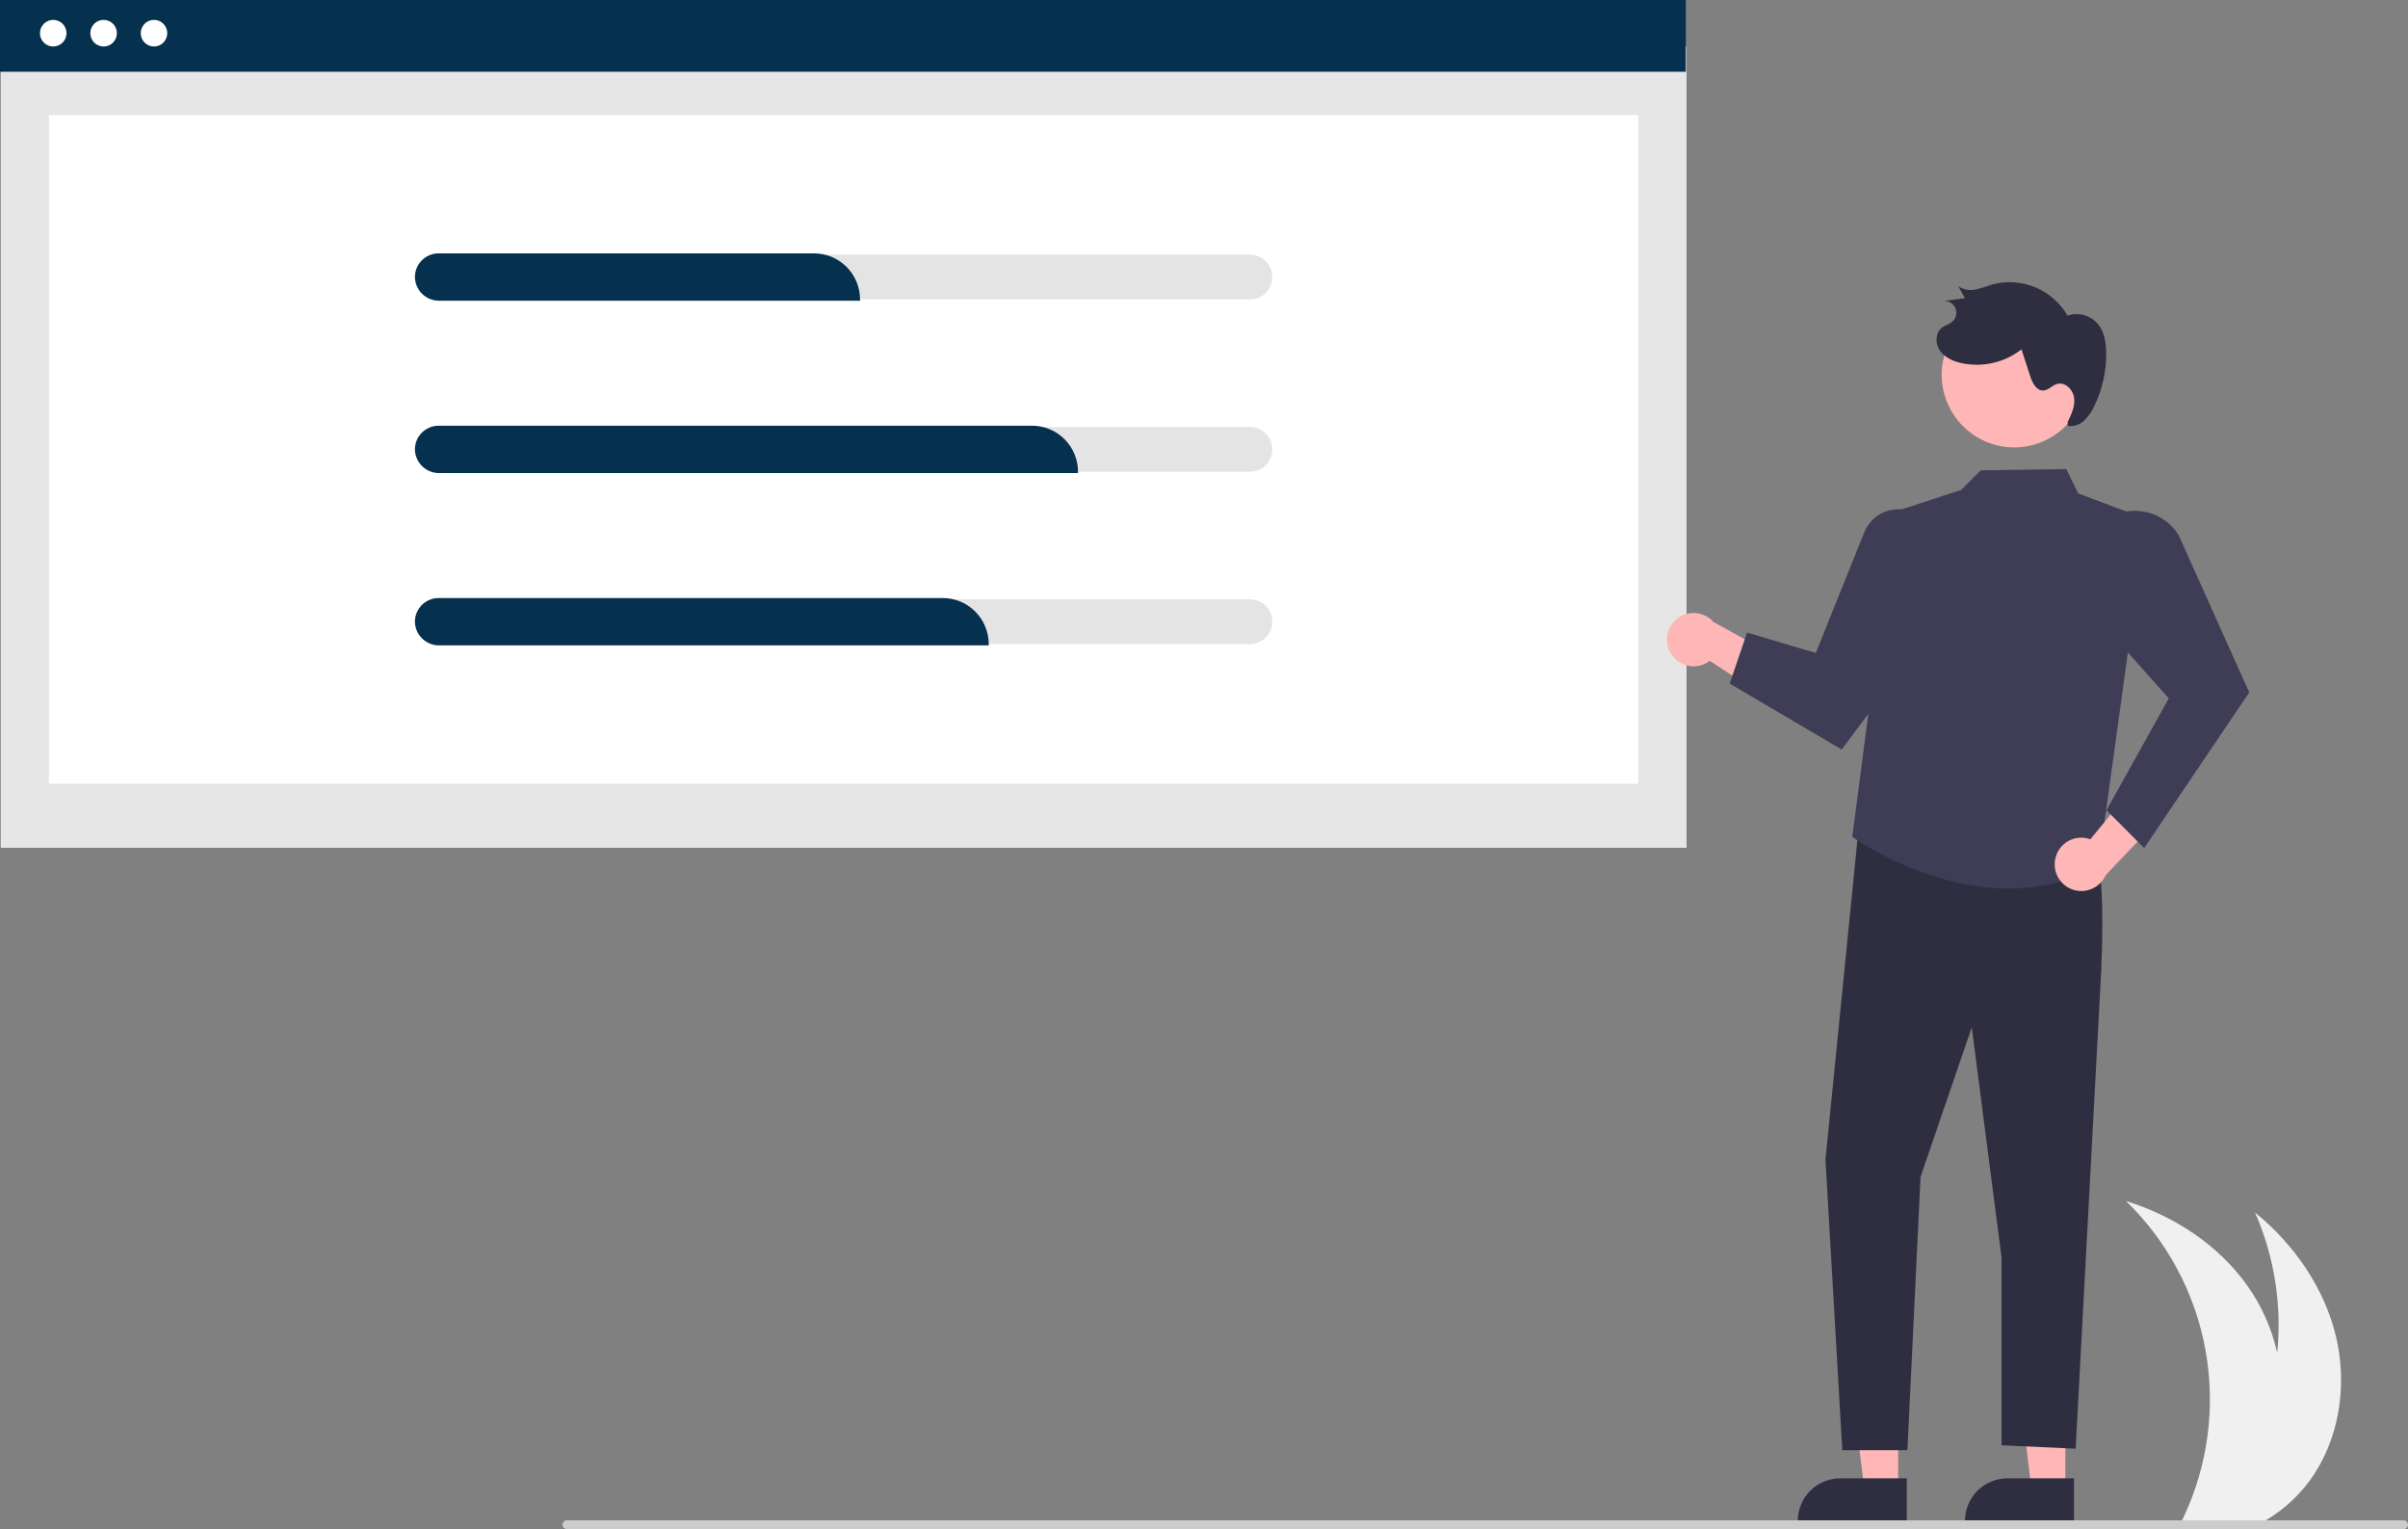
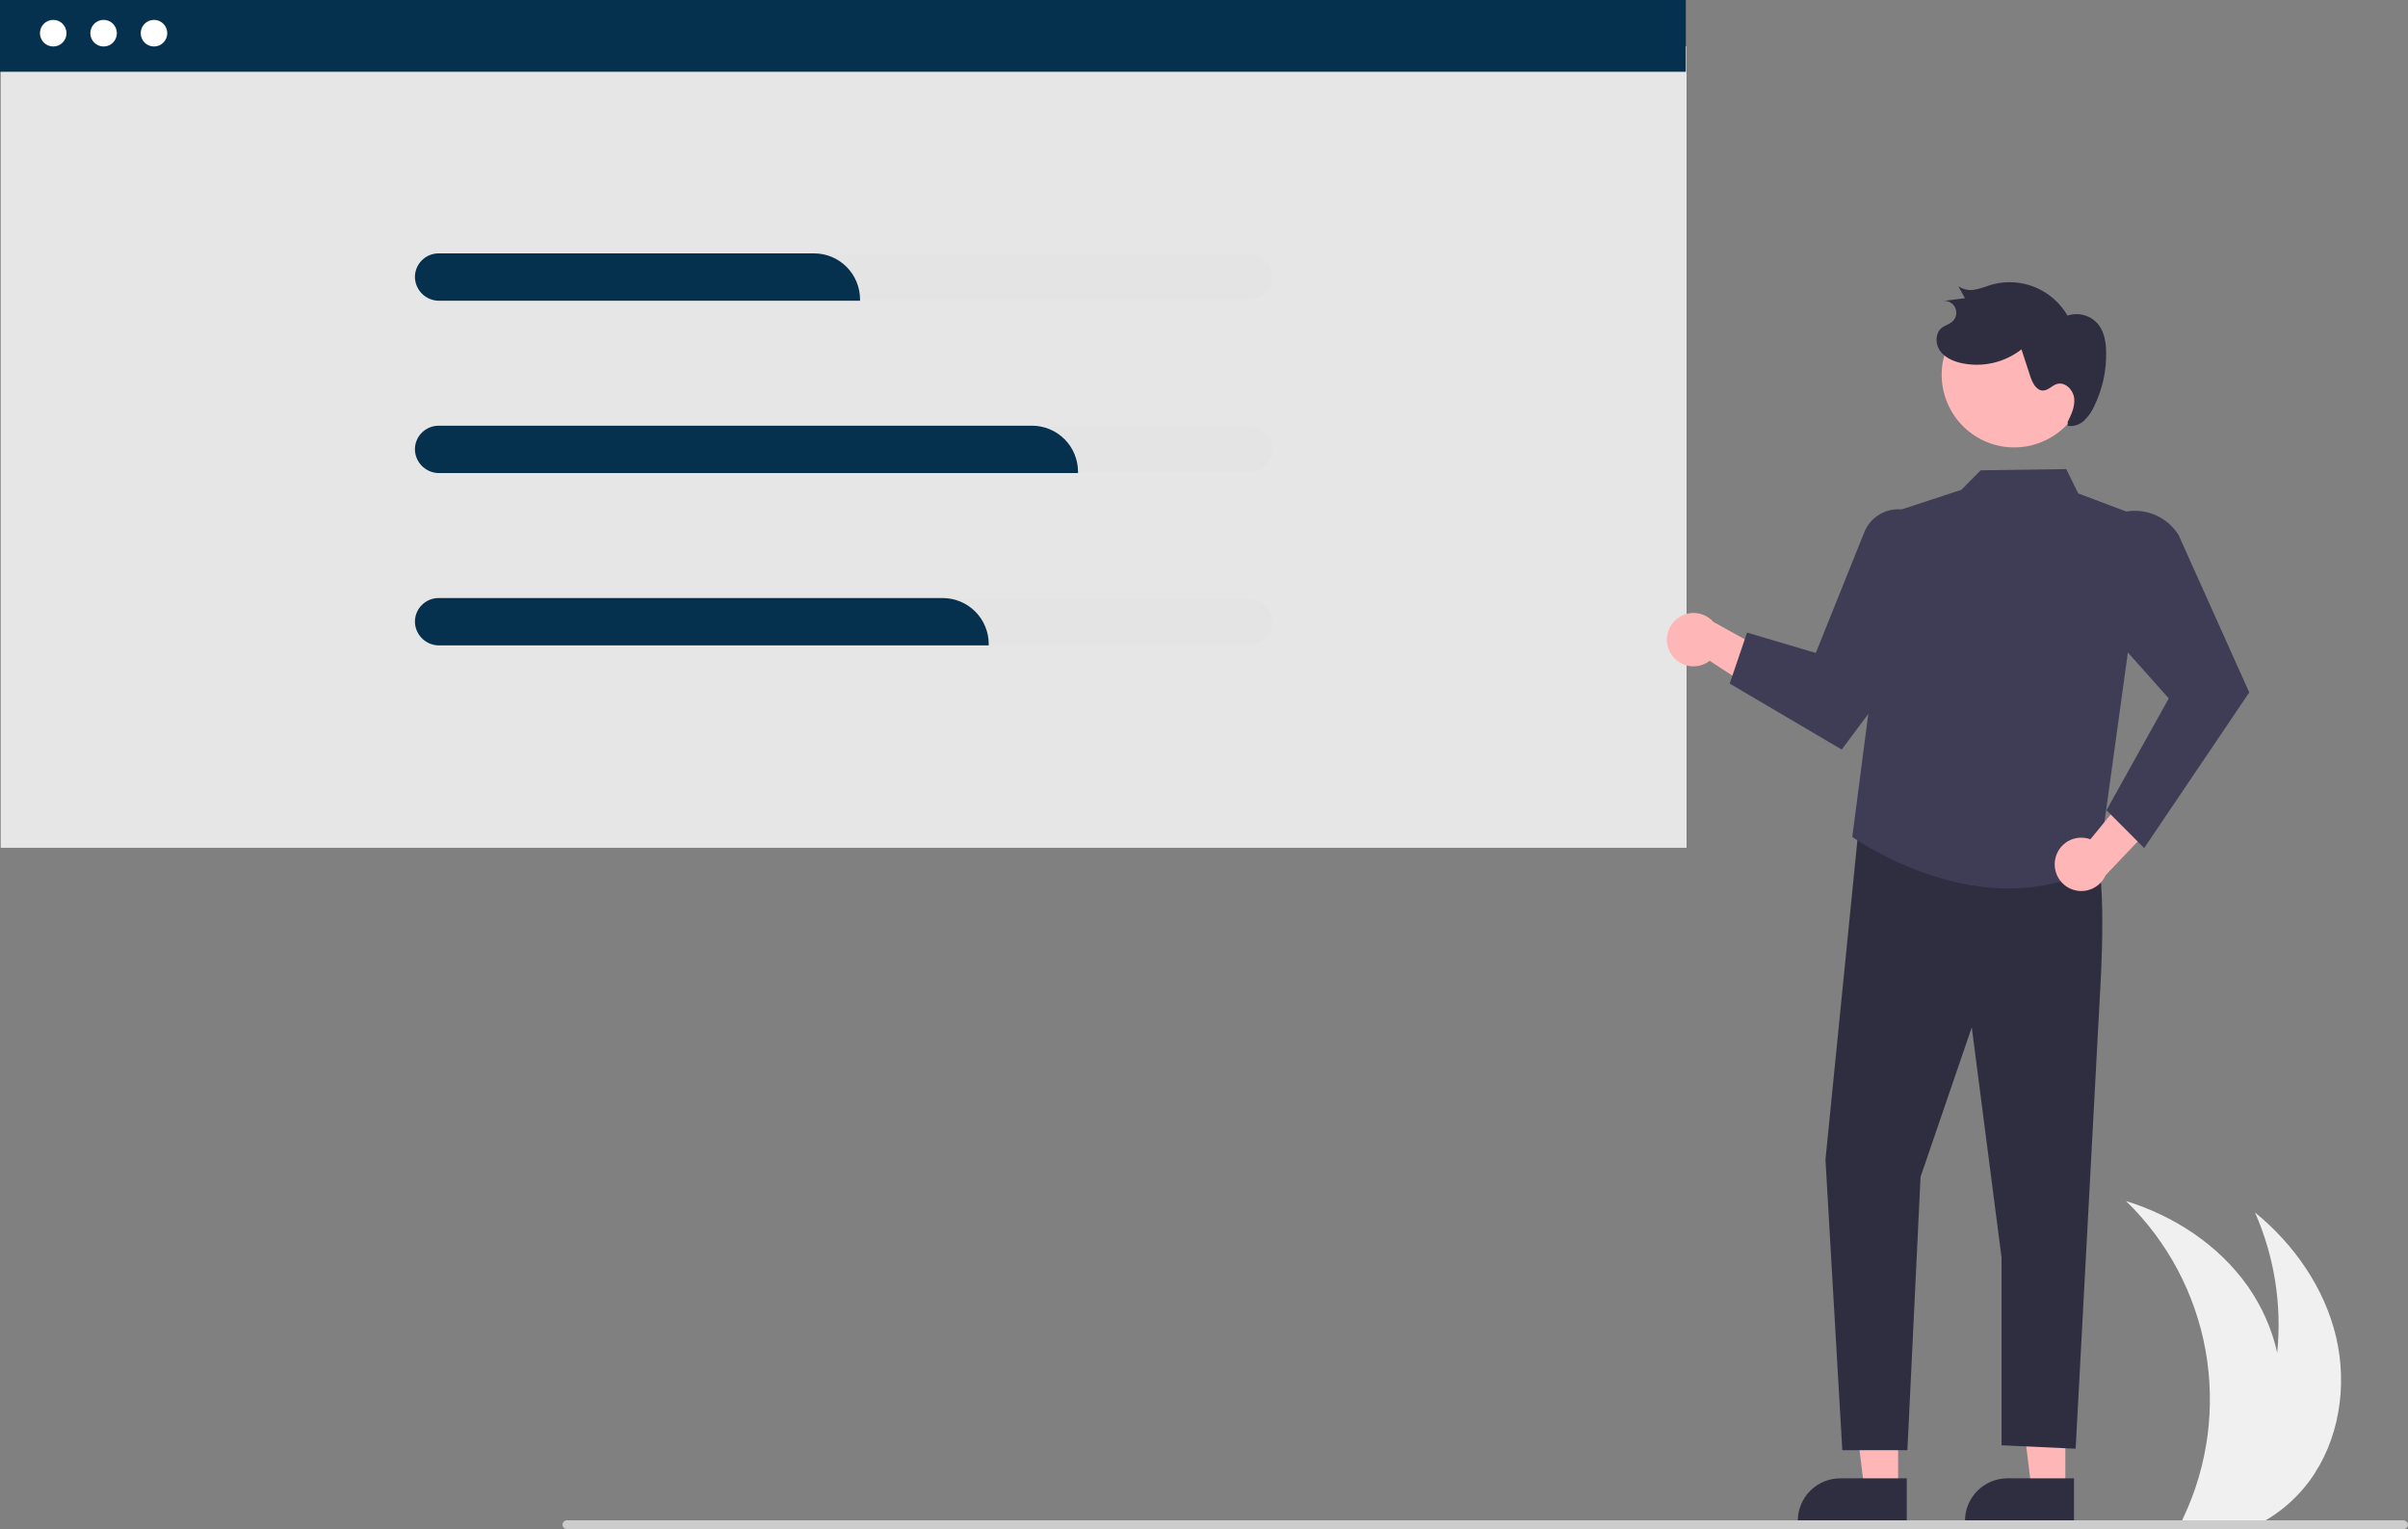
<svg xmlns="http://www.w3.org/2000/svg" width="241" height="153" viewBox="0 0 241 153" fill="none">
  <rect x="0" y="0" width="241" height="153" fill="#808080" stroke="none" />
  <g clip-path="url(#clip0_844_298)">
    <path d="M231.129 148.191C230.054 149.642 228.721 150.882 227.198 151.85C226.874 152.056 226.541 152.25 226.203 152.429H218.24C218.335 152.238 218.428 152.044 218.518 151.85C220.987 146.631 221.761 140.769 220.732 135.087C219.702 129.405 216.921 124.189 212.779 120.172C217.592 121.661 222.041 124.564 224.951 128.681C226.364 130.686 227.37 132.95 227.91 135.344C228.39 130.556 227.626 125.724 225.691 121.319C229.599 124.503 232.642 128.863 233.802 133.771C234.961 138.682 234.12 144.132 231.129 148.191Z" fill="#F0F0F0" />
    <path d="M168.795 4.633H0.072V84.827H168.795V4.633Z" fill="#E6E6E6" />
-     <path d="M163.971 11.51H4.897V78.418H163.971V11.51Z" fill="white" />
    <path d="M168.724 3.05176e-05H0V7.18H168.724V3.05176e-05Z" fill="#05314F" />
    <path d="M5.327 4.652C6.06 4.652 6.655 4.056 6.655 3.321C6.655 2.586 6.06 1.99 5.327 1.99C4.593 1.99 3.998 2.586 3.998 3.321C3.998 4.056 4.593 4.652 5.327 4.652Z" fill="white" />
    <path d="M10.369 4.652C11.103 4.652 11.697 4.056 11.697 3.321C11.697 2.586 11.103 1.99 10.369 1.99C9.635 1.99 9.041 2.586 9.041 3.321C9.041 4.056 9.635 4.652 10.369 4.652Z" fill="white" />
    <path d="M15.412 4.652C16.146 4.652 16.74 4.056 16.74 3.321C16.74 2.586 16.146 1.99 15.412 1.99C14.678 1.99 14.084 2.586 14.084 3.321C14.084 4.056 14.678 4.652 15.412 4.652Z" fill="white" />
    <path d="M125.106 25.483H43.892C43.3 25.483 42.732 25.719 42.313 26.139C41.894 26.558 41.658 27.127 41.658 27.721C41.658 28.314 41.894 28.883 42.313 29.303C42.732 29.723 43.3 29.959 43.892 29.959H125.106C125.698 29.959 126.267 29.723 126.686 29.303C127.105 28.883 127.34 28.314 127.34 27.721C127.34 27.127 127.105 26.558 126.686 26.139C126.267 25.719 125.698 25.483 125.106 25.483Z" fill="#E4E4E4" />
    <path d="M125.106 42.727H43.892C43.3 42.727 42.732 42.962 42.313 43.382C41.894 43.802 41.658 44.371 41.658 44.964C41.658 45.558 41.894 46.127 42.313 46.547C42.732 46.966 43.3 47.202 43.892 47.202H125.106C125.698 47.201 126.266 46.965 126.684 46.546C127.102 46.126 127.337 45.557 127.337 44.964C127.337 44.371 127.102 43.802 126.684 43.383C126.266 42.963 125.698 42.727 125.106 42.727Z" fill="#E4E4E4" />
    <path d="M125.106 59.97H43.892C43.3 59.97 42.732 60.206 42.313 60.625C41.894 61.045 41.658 61.614 41.658 62.208C41.658 62.801 41.894 63.37 42.313 63.79C42.732 64.21 43.3 64.445 43.892 64.445H125.106C125.698 64.445 126.267 64.21 126.686 63.79C127.105 63.37 127.34 62.801 127.34 62.208C127.34 61.614 127.105 61.045 126.686 60.625C126.267 60.206 125.698 59.97 125.106 59.97Z" fill="#E4E4E4" />
    <path d="M86.077 30.09H43.971C43.361 30.099 42.77 29.876 42.318 29.466C41.865 29.056 41.585 28.49 41.533 27.881C41.51 27.557 41.554 27.231 41.663 26.925C41.772 26.619 41.944 26.339 42.166 26.102C42.388 25.866 42.655 25.677 42.952 25.548C43.249 25.419 43.569 25.352 43.893 25.352H81.477C82.697 25.353 83.866 25.839 84.728 26.702C85.59 27.566 86.075 28.737 86.077 29.959V30.09Z" fill="#05314F" />
    <path d="M107.891 47.334H43.971C43.361 47.342 42.77 47.119 42.318 46.709C41.865 46.3 41.585 45.733 41.533 45.124C41.51 44.8 41.554 44.475 41.663 44.169C41.772 43.862 41.944 43.582 42.166 43.346C42.388 43.109 42.655 42.921 42.952 42.792C43.249 42.662 43.569 42.596 43.893 42.595H103.292C104.511 42.596 105.68 43.082 106.543 43.946C107.405 44.809 107.89 45.98 107.891 47.202V47.334Z" fill="#05314F" />
    <path d="M98.955 64.577H43.971C43.361 64.586 42.77 64.363 42.318 63.953C41.865 63.543 41.585 62.977 41.533 62.368C41.51 62.044 41.554 61.718 41.663 61.412C41.772 61.106 41.944 60.826 42.166 60.589C42.388 60.353 42.655 60.164 42.952 60.035C43.249 59.906 43.569 59.839 43.893 59.838H94.356C95.575 59.84 96.744 60.326 97.606 61.189C98.469 62.053 98.954 63.224 98.955 64.445V64.577Z" fill="#05314F" />
    <path d="M167.142 65.251C167.321 65.594 167.574 65.894 167.882 66.13C168.19 66.365 168.545 66.53 168.924 66.612C169.302 66.695 169.694 66.694 170.072 66.609C170.45 66.523 170.804 66.356 171.11 66.118L178.995 71.271L178.971 66.371L171.487 62.229C171.055 61.74 170.459 61.427 169.811 61.349C169.164 61.272 168.51 61.434 167.975 61.807C167.439 62.179 167.058 62.735 166.905 63.37C166.751 64.005 166.836 64.674 167.142 65.251L167.142 65.251Z" fill="#FFB6B6" />
    <path d="M206.706 149.023H203.324L201.715 135.954L206.707 135.955L206.706 149.023Z" fill="#FFB6B6" />
    <path d="M207.57 152.307L196.663 152.307V152.169C196.663 151.041 197.11 149.959 197.907 149.162C198.703 148.365 199.782 147.917 200.908 147.917H200.909L207.57 147.917L207.57 152.307Z" fill="#2F2E41" />
    <path d="M189.972 149.023H186.59L184.981 135.954L189.972 135.955L189.972 149.023Z" fill="#FFB6B6" />
    <path d="M190.835 152.307L179.928 152.307V152.169C179.929 151.041 180.376 149.959 181.172 149.162C181.968 148.365 183.048 147.917 184.174 147.917H184.174L190.835 147.917L190.835 152.307Z" fill="#2F2E41" />
    <path d="M186.068 82.336L182.698 116.025L184.383 145.103H190.899L192.216 117.75L197.341 102.793L200.323 125.843V144.61L207.736 144.953L210.196 99.004C210.196 99.004 211.032 86.151 209.365 84.577C207.697 83.002 186.068 82.336 186.068 82.336Z" fill="#2F2E41" />
    <path d="M214.807 51.938L207.995 49.369L206.796 46.934L198.232 47.059L196.291 49.011L189.622 51.2L185.382 83.739C185.382 83.739 198.434 93.082 210.019 86.626L214.807 51.938Z" fill="#3F3D56" />
    <path d="M173.113 68.396L184.322 74.997L193.662 62.483V54.633C193.663 53.908 193.449 53.198 193.047 52.595C192.676 52.037 192.161 51.591 191.556 51.306C190.951 51.02 190.279 50.905 189.614 50.973C188.949 51.042 188.314 51.291 187.78 51.694C187.246 52.097 186.831 52.638 186.582 53.26L181.731 65.332L174.851 63.295L173.113 68.396Z" fill="#3F3D56" />
    <path d="M205.686 85.999C205.754 85.618 205.905 85.255 206.128 84.938C206.351 84.621 206.641 84.357 206.977 84.164C207.313 83.971 207.687 83.855 208.073 83.822C208.459 83.79 208.847 83.843 209.211 83.977L215.185 76.69L216.632 81.371L210.737 87.573C210.471 88.17 209.996 88.648 209.402 88.917C208.808 89.186 208.136 89.228 207.513 89.034C206.891 88.84 206.361 88.424 206.024 87.864C205.687 87.305 205.567 86.641 205.686 85.999L205.686 85.999Z" fill="#FFB6B6" />
    <path d="M214.597 84.852L210.822 81.07L217.057 69.879L208.013 59.726L208.536 55.63C208.656 54.687 209.033 53.796 209.625 53.053C210.141 52.408 210.803 51.895 211.557 51.558C212.31 51.221 213.134 51.07 213.957 51.117C214.781 51.165 215.582 51.409 216.292 51.829C217.003 52.25 217.602 52.835 218.041 53.535L225.112 69.283L225.076 69.335L214.597 84.852Z" fill="#3F3D56" />
    <path d="M208.784 38.481C208.523 40.391 207.515 42.119 205.983 43.285C204.45 44.451 202.518 44.96 200.611 44.7C198.704 44.44 196.978 43.432 195.812 41.898C194.646 40.364 194.136 38.429 194.394 36.519L194.408 36.416C194.709 34.531 195.737 32.84 197.272 31.708C198.806 30.576 200.723 30.093 202.609 30.364C204.496 30.635 206.2 31.638 207.355 33.156C208.51 34.675 209.022 36.587 208.782 38.48L208.784 38.481Z" fill="#FFB6B6" />
    <path d="M206.936 42.227C207.309 41.468 207.692 40.654 207.587 39.815C207.482 38.975 206.66 38.173 205.854 38.423C205.371 38.572 205.007 39.049 204.502 39.073C203.809 39.107 203.411 38.312 203.195 37.65L202.315 34.957C201.47 35.616 200.491 36.081 199.446 36.317C198.402 36.553 197.318 36.556 196.272 36.325C195.456 36.137 194.631 35.773 194.152 35.084C193.673 34.396 193.675 33.328 194.333 32.808C194.655 32.552 195.084 32.455 195.391 32.183C195.582 32.014 195.714 31.788 195.767 31.538C195.82 31.289 195.791 31.029 195.684 30.797C195.578 30.565 195.4 30.373 195.177 30.25C194.953 30.128 194.696 30.08 194.444 30.115L196.659 29.838L195.999 28.642C196.25 28.813 196.533 28.93 196.832 28.985C197.13 29.04 197.437 29.031 197.732 28.961C198.328 28.853 198.889 28.607 199.472 28.444C200.885 28.082 202.377 28.193 203.721 28.758C205.066 29.324 206.19 30.313 206.921 31.577C207.466 31.395 208.054 31.382 208.606 31.542C209.158 31.702 209.648 32.026 210.012 32.471C210.605 33.225 210.767 34.23 210.79 35.19C210.833 37.081 210.421 38.955 209.589 40.654C209.35 41.194 209.008 41.68 208.581 42.087C208.366 42.288 208.109 42.44 207.829 42.532C207.549 42.624 207.253 42.653 206.96 42.617" fill="#2F2E41" />
    <path d="M240.558 153H56.757C56.657 153.002 56.559 152.971 56.478 152.912C56.398 152.852 56.339 152.768 56.312 152.672C56.294 152.606 56.292 152.537 56.306 152.471C56.319 152.405 56.348 152.342 56.389 152.288C56.43 152.235 56.483 152.191 56.544 152.161C56.605 152.131 56.671 152.116 56.739 152.116H240.522C240.628 152.112 240.731 152.144 240.816 152.207C240.901 152.27 240.962 152.359 240.99 152.461C241.004 152.526 241.004 152.593 240.989 152.658C240.974 152.722 240.944 152.783 240.903 152.834C240.861 152.886 240.809 152.928 240.749 152.956C240.69 152.985 240.624 153 240.558 153Z" fill="#CCCCCC" />
  </g>
  <defs>
    <clipPath id="clip0_844_298">
      <rect width="241" height="153" fill="white" />
    </clipPath>
  </defs>
</svg>